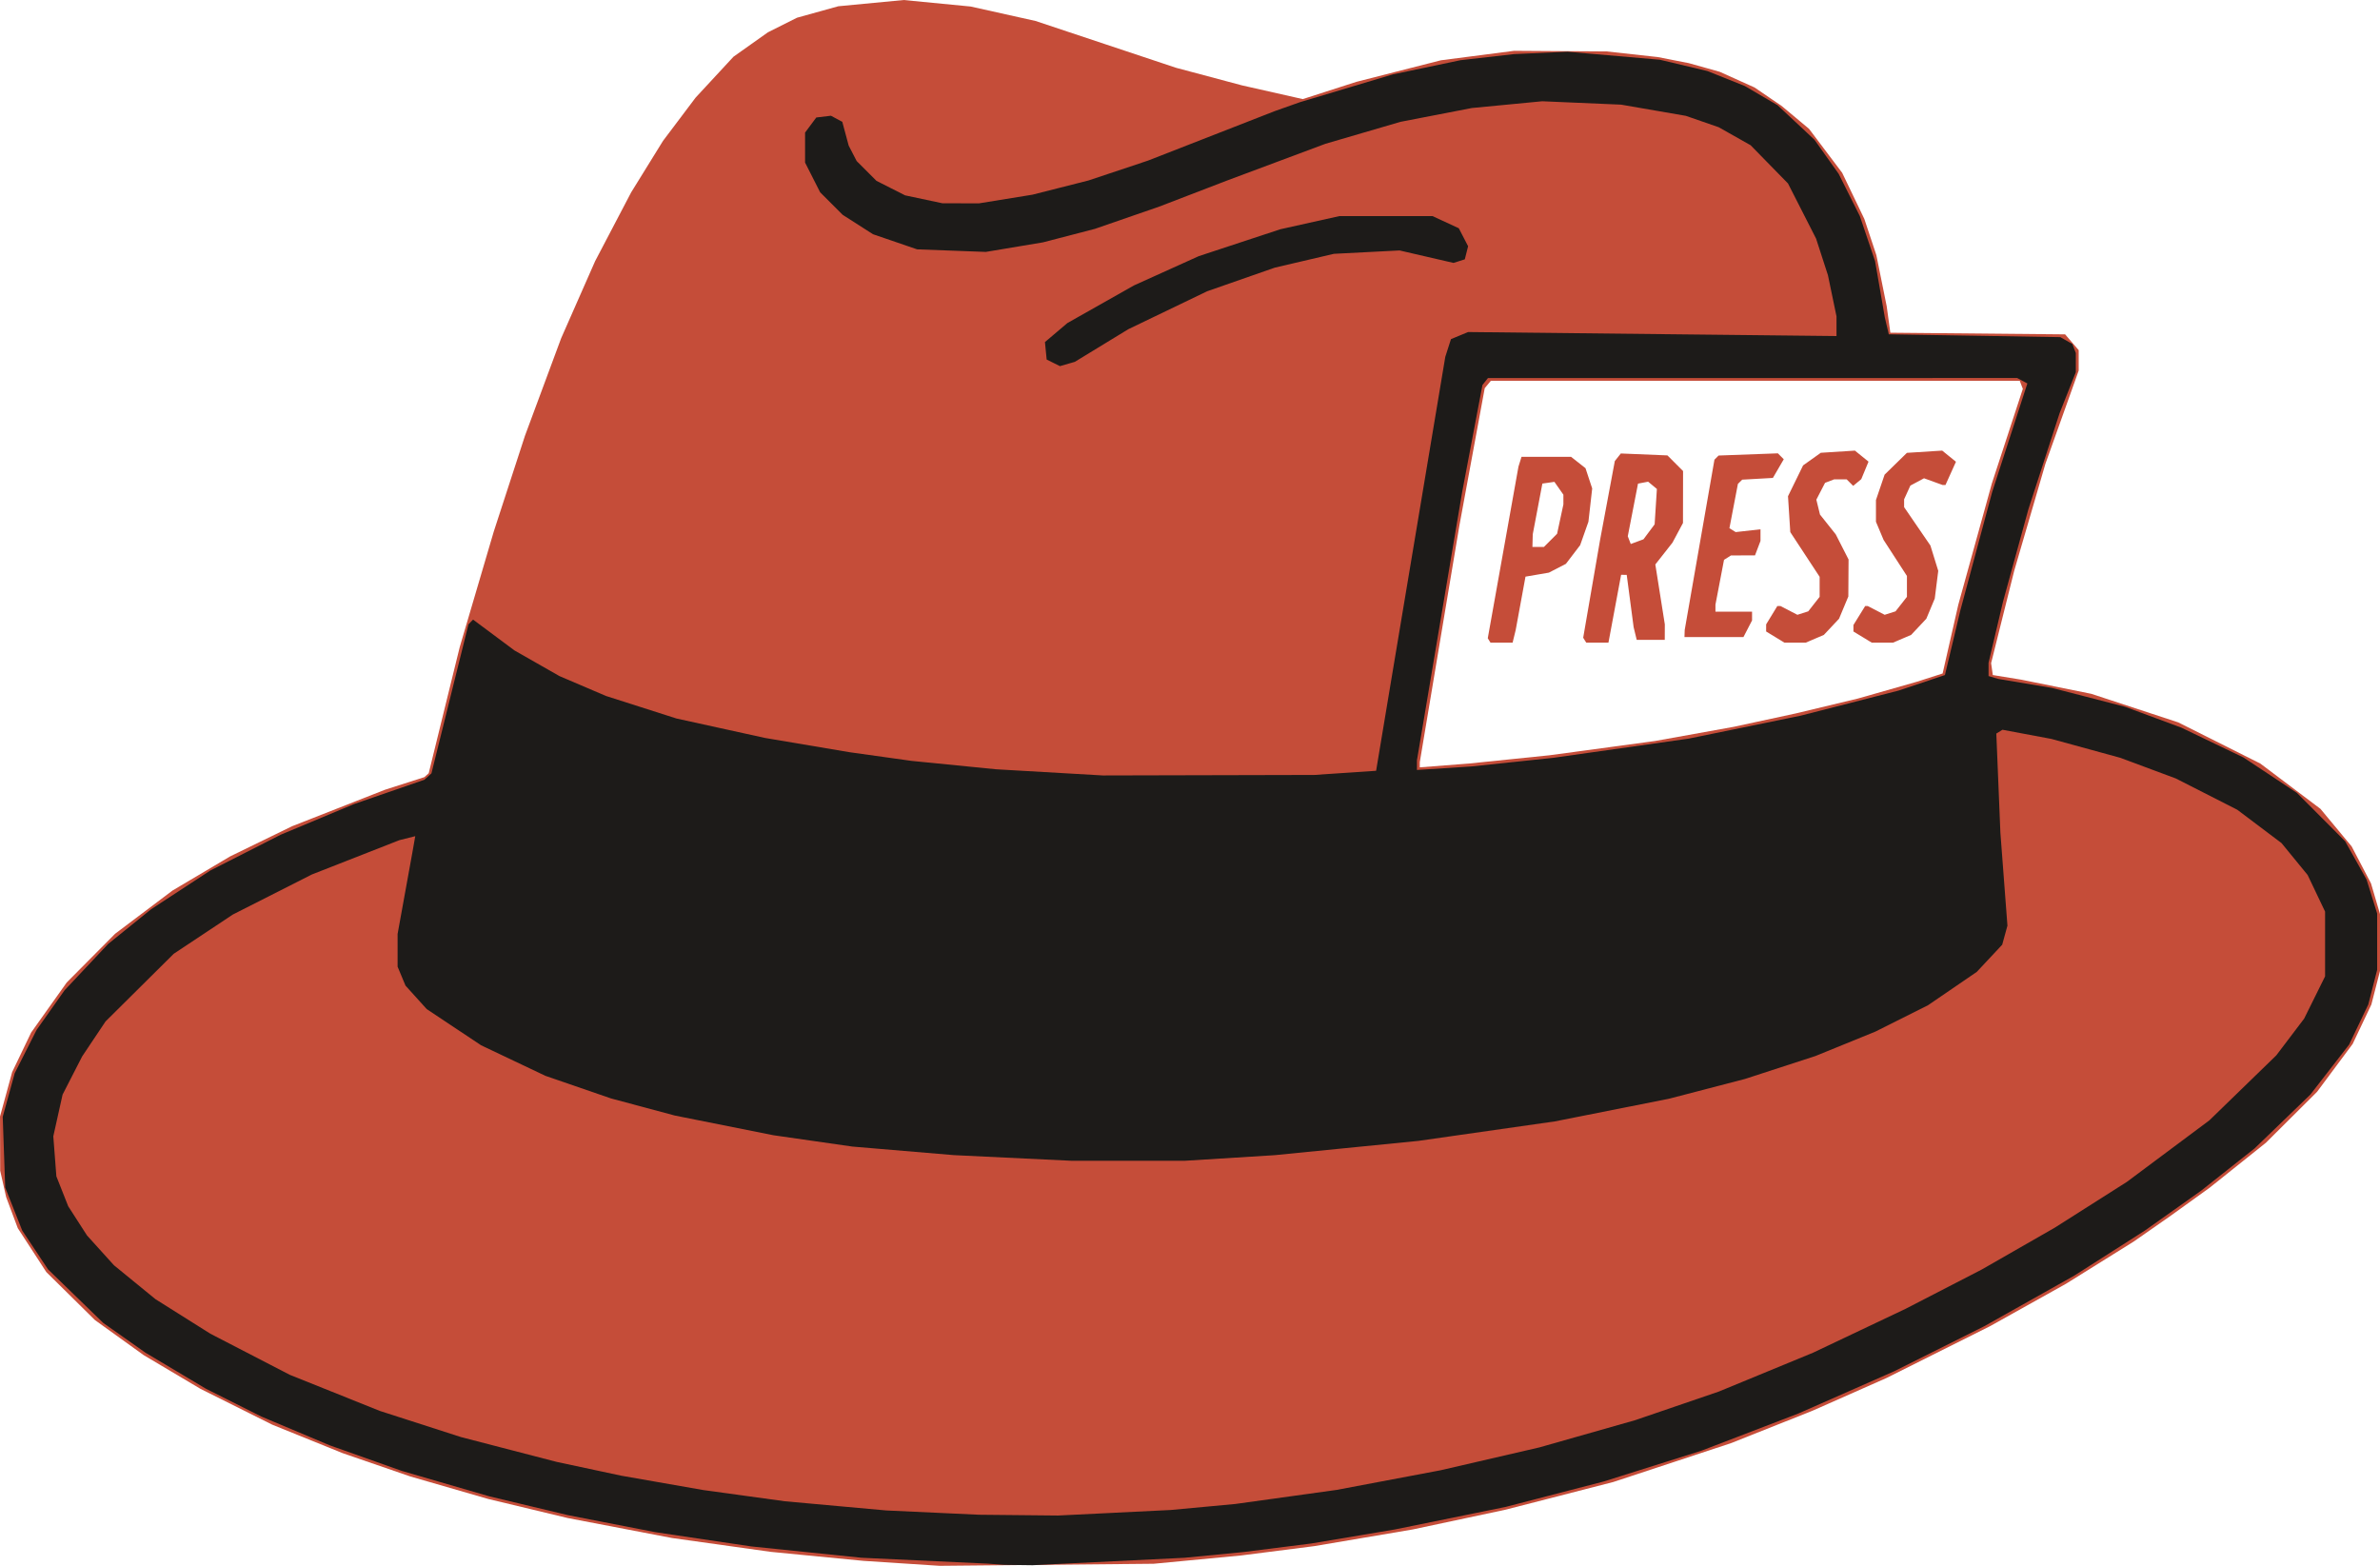
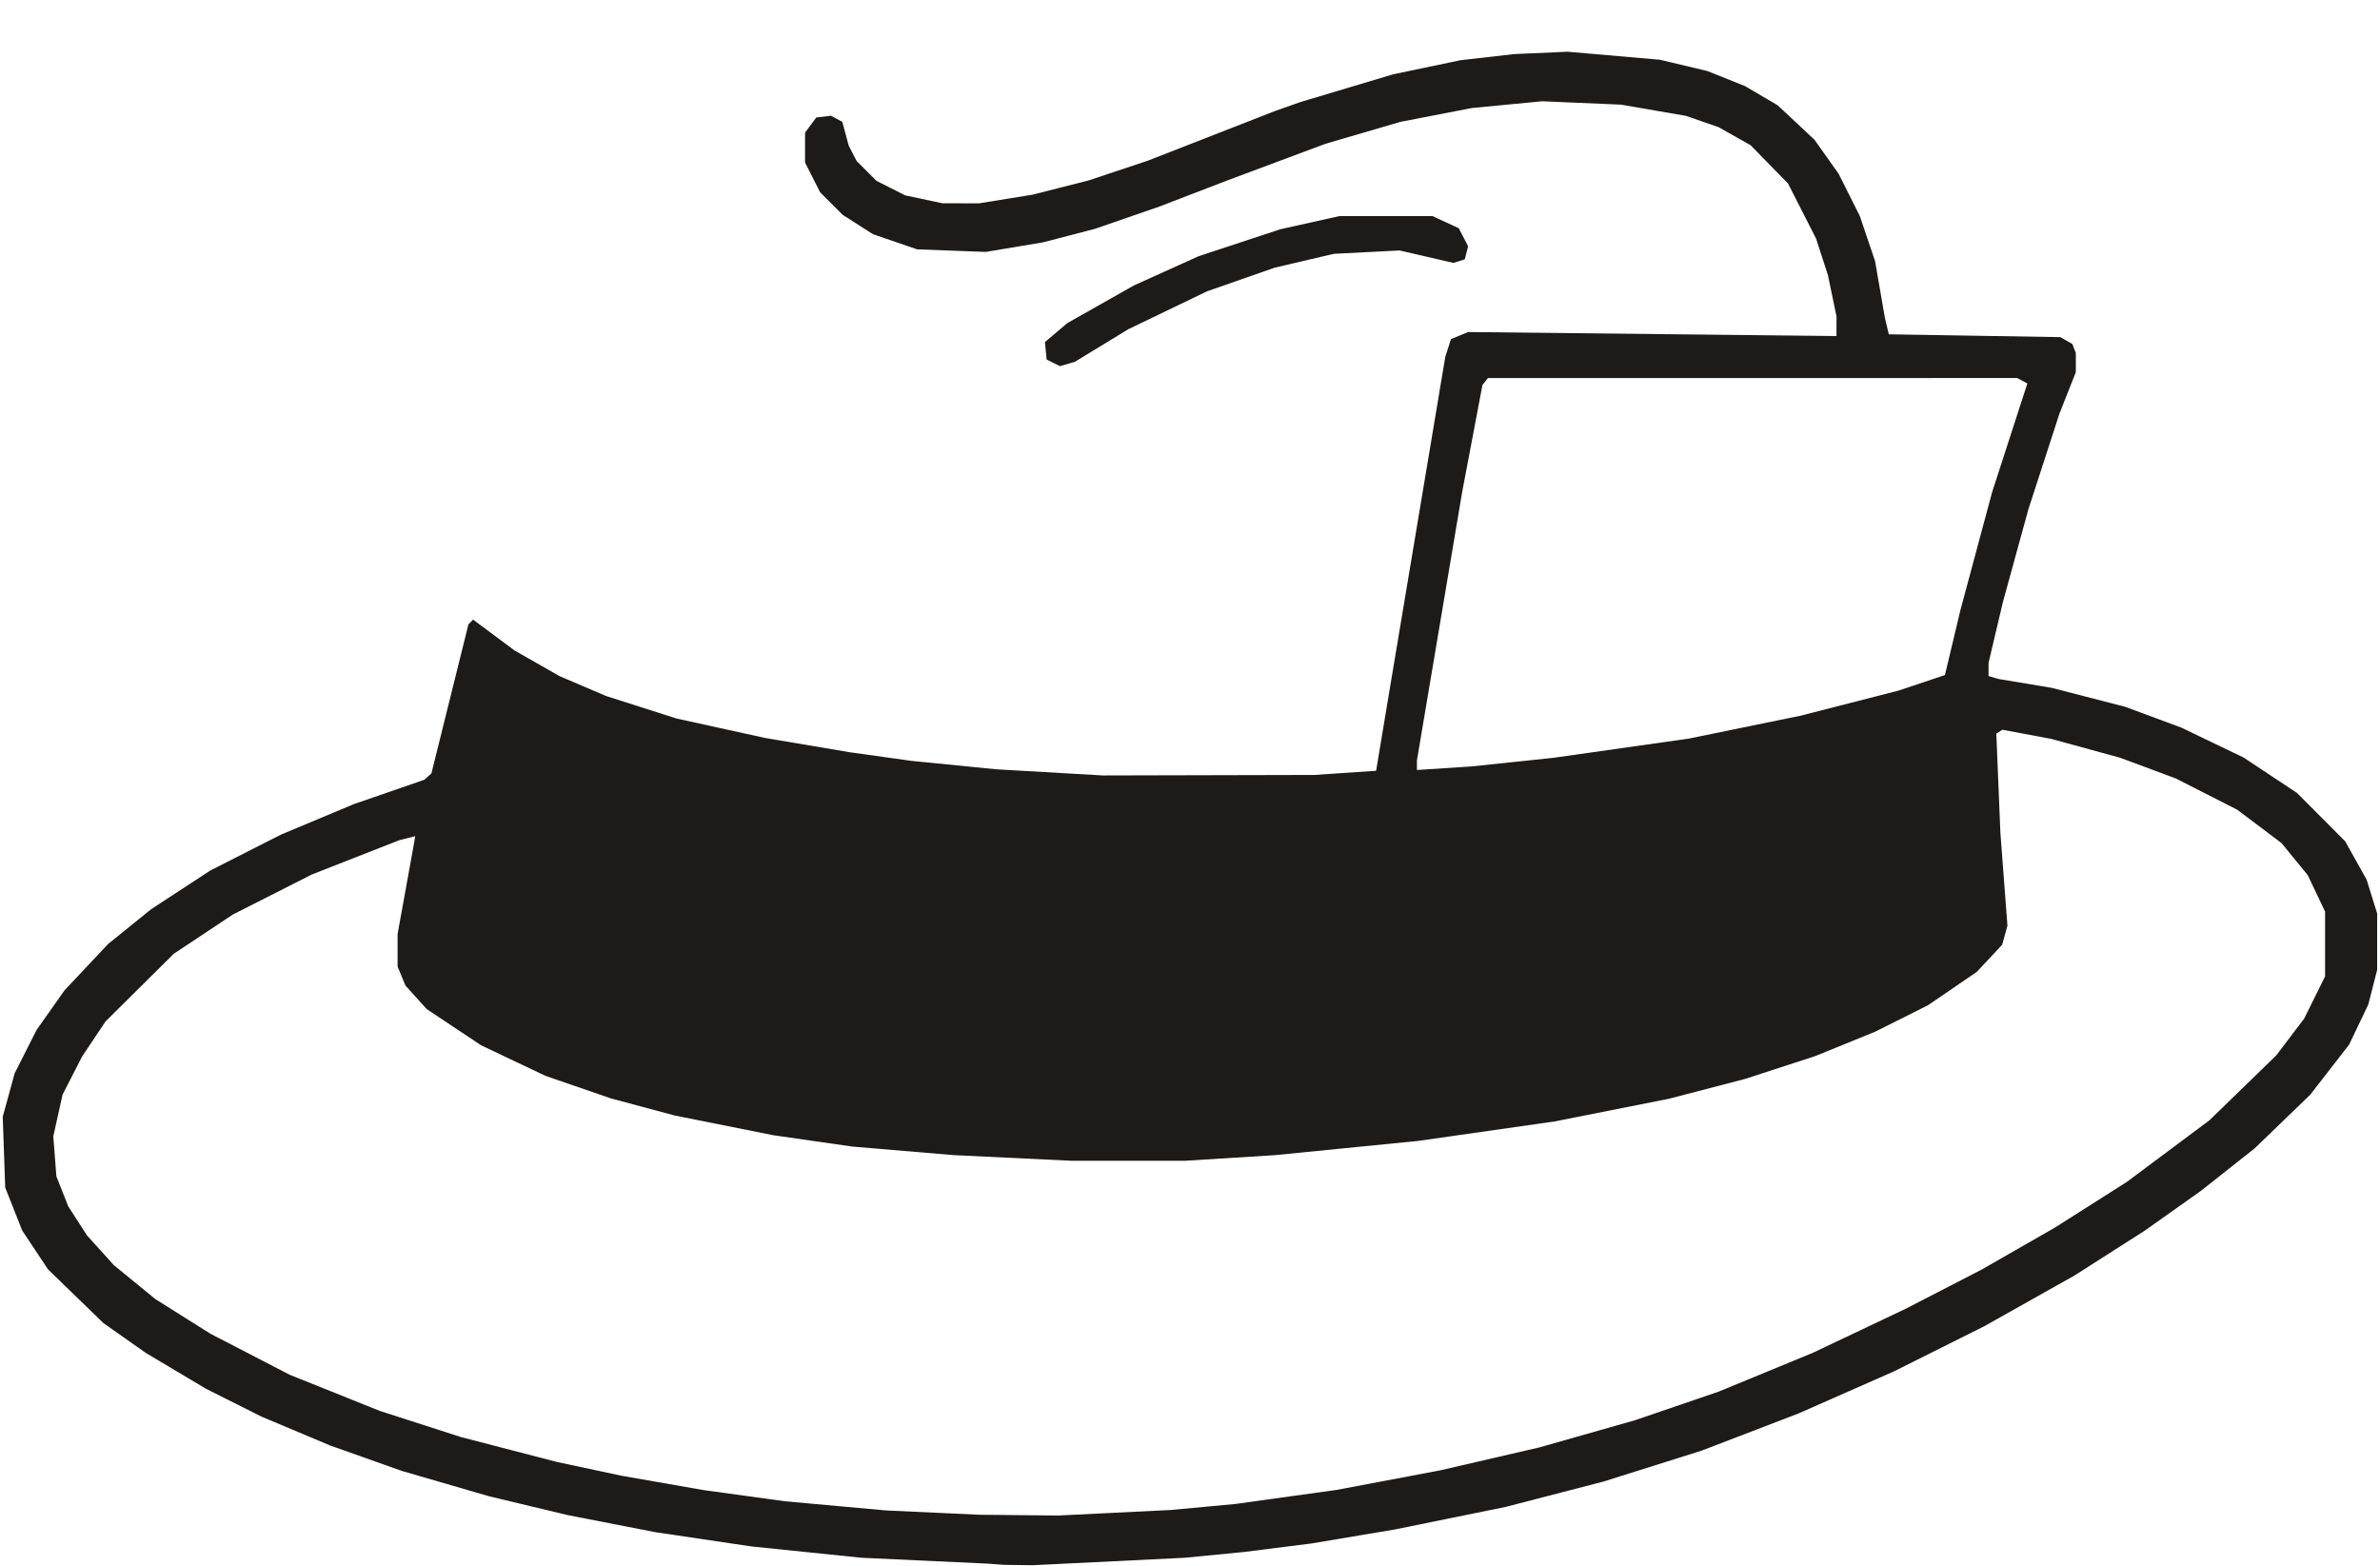
<svg xmlns="http://www.w3.org/2000/svg" xmlns:ns1="http://sodipodi.sourceforge.net/DTD/sodipodi-0.dtd" xmlns:ns2="http://www.inkscape.org/namespaces/inkscape" version="1.1" id="svg531" width="845.197" height="556.075" viewBox="0 0 845.197 556.075" ns1:docname="ChatGPT Image May 9, 2025, 03_46_44 PM.png" ns2:export-filename="../Documents/pfp_logo.svg" ns2:export-xdpi="96" ns2:export-ydpi="96">
  <defs id="defs535" />
  <ns1:namedview id="namedview533" pagecolor="#ffffff" bordercolor="#000000" borderopacity="0.25" ns2:showpageshadow="2" ns2:pageopacity="0.0" ns2:pagecheckerboard="0" ns2:deskcolor="#d1d1d1" showgrid="false" />
  <g ns2:groupmode="layer" ns2:label="Image" id="g537" transform="translate(-54.807,-231.605)">
-     <path style="fill:#c54d39" d="m 375.003,786.802 -13.5,-0.877 -16.5,-1.603 -16.5,-1.603 -17.5,-2.454 -17.5,-2.454 -18.5,-3.541 -18.5,-3.541 -14.148,-3.392 -14.148,-3.392 -13.852,-4.003 -13.852,-4.003 -12,-4.133 -12,-4.133 -12.5,-5.057 -12.5,-5.057 -12.752,-6.367 -12.752,-6.367 -10.098,-5.996 -10.098,-5.996 -8.649,-6.221 -8.649,-6.221 -8.63,-8.525 -8.63,-8.525 -5.065,-7.793 -5.065,-7.793 -2.066,-5.523 -2.066,-5.523 -1.058,-4.685 -1.058,-4.685 -0.03,-9.612 -0.03,-9.612 2.157,-7.888 2.157,-7.888 3.368,-7.018 3.368,-7.018 6.324,-8.896 6.324,-8.896 8.588,-8.649 8.588,-8.649 10.185,-7.672 10.185,-7.672 10.227,-6.059 10.227,-6.059 11,-5.359 11,-5.359 16.5,-6.48 16.5,-6.48 7,-2.241 7,-2.241 0.775,-0.701 0.775,-0.701 5.499,-22.367 5.499,-22.367 6.056,-20.558 6.056,-20.558 5.536,-17 5.536,-17 6.428,-17.318 6.428,-17.318 6.028,-13.682 6.028,-13.682 6.399,-12.212 6.399,-12.212 5.655,-9.143 5.655,-9.143 5.782,-7.673 5.782,-7.673 6.73,-7.269 6.73,-7.269 6.112,-4.333 6.112,-4.332 5.161,-2.591 5.161,-2.591 7.339,-2.038 7.339,-2.038 11.611,-1.107 11.611,-1.107 11.889,1.153 11.889,1.153 11.5,2.561 11.5,2.561 25,8.326 25,8.326 11.67,3.112 11.67,3.112 10.803,2.441 10.803,2.441 9.527,-3.065 9.527,-3.065 15,-3.826 15,-3.826 13,-1.682 13,-1.682 16.445,0.11 16.445,0.11 9.055,0.998 9.055,0.998 5.5,1.075 5.5,1.075 5.5,1.54 5.5,1.54 6.187,2.784 6.187,2.784 4.813,3.279 4.813,3.279 4.863,4.062 4.863,4.062 5.891,7.816 5.891,7.816 3.93,8.184 3.93,8.184 2.137,6.427 2.137,6.427 1.836,9.073 1.836,9.073 0.649,4.709 0.649,4.709 31.033,0.291 31.033,0.291 2.412,2.806 2.412,2.806 v 3.621 3.621 l -5.914,16.573 -5.914,16.573 -5.543,19 -5.543,19 -4.095,16.381 -4.095,16.381 0.302,2.113 0.302,2.113 5,0.815 5,0.815 12.5,2.524 12.5,2.524 15.429,5.071 15.429,5.071 14.571,7.307 14.571,7.307 10.675,8.04 10.675,8.04 5.549,6.685 5.549,6.685 3.43,6.564 3.43,6.564 1.596,5.431 1.596,5.431 v 10.108 10.108 l -1.532,5.96 -1.532,5.96 -3.321,7 -3.321,7 -6.319,8.5 -6.319,8.5 -9.078,9.04 -9.078,9.04 -10,7.991 -10,7.991 -7,5.039 -7,5.039 -6.5,4.534 -6.5,4.534 -12,7.482 -12,7.482 -13.5,7.536 -13.5,7.536 -18.394,9.205 -18.394,9.205 -13.142,5.815 -13.142,5.815 -14.463,5.751 -14.463,5.751 -20.9,6.897 -20.9,6.897 -19.1,4.91 -19.1,4.91 -16.5,3.513 -16.5,3.513 -17.5,2.965 -17.5,2.965 -13,1.655 -13,1.655 -15.5,1.472 -15.5,1.472 -38,0.365 -38,0.365 z m 215.764,-285.507 14.264,-1.465 18.736,-2.531 18.736,-2.531 14,-2.521 14,-2.521 11,-2.376 11,-2.376 11,-2.633 11,-2.633 10.5,-2.988 10.5,-2.988 4.589,-1.474 4.589,-1.474 2.788,-12.223 2.788,-12.223 5.949,-21.5 5.949,-21.5 5.506,-16.817 5.506,-16.817 -0.55,-1.433 -0.55,-1.433 h -93.909 -93.909 l -1.088,1.311 -1.088,1.311 -4.507,24.439 -4.507,24.439 -7.027,41.987 -7.027,41.987 v 0.901 0.901 l 8.75,-0.677 8.75,-0.677 z m -7.132,-42.241 -0.485,-0.785 5.448,-30.465 5.448,-30.465 0.546,-1.75 0.546,-1.75 h 8.798 8.798 l 2.562,2.016 2.562,2.016 1.188,3.601 1.188,3.601 -0.668,5.906 -0.668,5.906 -1.467,4.159 -1.467,4.159 -2.532,3.32 -2.532,3.32 -3.025,1.564 -3.025,1.564 -4.151,0.709 -4.151,0.709 -1.741,9.476 -1.741,9.476 -0.55,2.25 -0.55,2.25 h -3.922 -3.922 z m 21.795,-35.551 2.337,-2.337 1.118,-5.213 1.118,-5.213 v -1.728 -1.728 l -1.597,-2.279 -1.597,-2.279 -2.136,0.307 -2.136,0.307 -1.707,9 -1.707,9 -0.06,2.25 -0.06,2.25 h 2.045 2.045 z m 12.149,35.46 -0.541,-0.876 2.999,-17.374 2.999,-17.374 2.616,-14 2.616,-14 1.069,-1.344 1.069,-1.344 8.277,0.344 8.277,0.344 2.772,2.775 2.772,2.775 -0.014,9.225 -0.014,9.225 -1.873,3.5 -1.873,3.5 -3.038,3.865 -3.038,3.865 1.685,10.635 1.685,10.635 -0.01,2.75 -0.01,2.75 h -4.981 -4.981 l -0.547,-2.25 -0.547,-2.25 -1.226,-9.283 -1.226,-9.283 -0.996,-0.017 -0.996,-0.017 -2.203,11.799 -2.203,11.799 -0.047,0.25 -0.047,0.25 h -3.941 -3.941 z m 22.846,-38.488 1.984,-2.658 0.4,-6.281 0.4,-6.281 -1.555,-1.291 -1.555,-1.291 -1.798,0.342 -1.798,0.342 -1.817,9.345 -1.817,9.345 0.528,1.377 0.528,1.377 2.257,-0.835 2.257,-0.835 z m 44.828,37.375 -3.25,-1.982 0.004,-1.265 0.004,-1.265 1.982,-3.25 1.982,-3.25 h 0.564 0.564 l 3,1.552 3,1.552 1.924,-0.611 1.924,-0.611 2.026,-2.576 2.026,-2.576 v -3.557 -3.557 l -5.211,-7.937 -5.211,-7.937 -0.406,-6.372 -0.406,-6.372 2.678,-5.474 2.678,-5.474 3.146,-2.24 3.146,-2.24 6.056,-0.386 6.056,-0.386 2.417,1.957 2.417,1.957 -1.289,3.111 -1.289,3.111 -1.435,1.191 -1.435,1.191 -1.158,-1.158 -1.158,-1.158 h -2.218 -2.218 l -1.619,0.621 -1.619,0.621 -1.544,2.987 -1.544,2.987 0.644,2.642 0.644,2.642 2.8,3.52 2.8,3.52 2.276,4.46 2.276,4.46 -0.041,6.57 -0.041,6.57 -1.65,3.95 -1.65,3.95 -2.697,2.873 -2.697,2.873 -3.218,1.377 -3.218,1.377 -3.782,-0.004 -3.782,-0.004 -3.25,-1.982 z m 31,0 -3.25,-1.982 v -1.147 -1.147 l 2.082,-3.368 2.082,-3.368 h 0.468 0.468 l 3,1.552 3,1.552 1.924,-0.611 1.924,-0.611 2.026,-2.576 2.026,-2.576 v -3.71 -3.71 l -4.148,-6.405 -4.148,-6.405 -1.352,-3.218 -1.352,-3.218 v -3.854 -3.854 l 1.537,-4.512 1.537,-4.512 3.962,-3.869 3.962,-3.869 6.264,-0.399 6.264,-0.399 2.443,1.979 2.443,1.979 -1.859,4.123 -1.859,4.123 h -0.527 -0.527 l -3.285,-1.188 -3.285,-1.188 -2.425,1.298 -2.425,1.298 -1.11,2.437 -1.11,2.437 v 1.39 1.39 l 4.669,6.813 4.669,6.813 1.393,4.5 1.393,4.5 -0.619,4.918 -0.619,4.918 -1.496,3.582 -1.496,3.582 -2.697,2.873 -2.697,2.873 -3.218,1.377 -3.218,1.377 -3.782,-0.004 -3.782,-0.004 -3.25,-1.982 z m -63.209,-1.261 0.041,-1.25 5.281,-30.239 5.281,-30.239 0.738,-0.738 0.738,-0.738 10.523,-0.39 10.523,-0.39 1.048,1.048 1.048,1.048 -1.932,3.318 -1.932,3.318 -5.45,0.307 -5.45,0.307 -0.762,0.755 -0.762,0.755 -1.505,7.868 -1.505,7.868 1.111,0.687 1.111,0.687 4.407,-0.497 4.407,-0.497 v 2.065 2.065 l -0.975,2.565 -0.975,2.565 -4.275,0.015 -4.275,0.015 -1.228,0.78 -1.228,0.78 -1.522,7.955 -1.522,7.955 -1.7e-4,1.25 -1.9e-4,1.25 h 6.5 6.5 v 1.55 1.55 l -1.526,2.95 -1.526,2.95 h -10.474 -10.474 l 0.041,-1.25 z" id="path973" />
    <path style="fill:#1d1b19" d="m 408.503,787.121 -3,-0.218 -22.41,-1.046 -22.41,-1.046 -19.492,-2.004 -19.492,-2.004 -17.098,-2.539 -17.098,-2.539 -15.5,-3.019 -15.5,-3.019 -14,-3.352 -14,-3.352 -15.5,-4.504 -15.5,-4.504 -12.773,-4.533 -12.773,-4.533 -12.132,-5.103 -12.132,-5.103 -9.864,-4.95 -9.864,-4.95 -10.731,-6.392 -10.731,-6.392 -7.5,-5.286 -7.5,-5.286 -9.817,-9.519 -9.817,-9.519 -4.583,-6.894 -4.583,-6.894 -3.023,-7.641 -3.023,-7.641 -0.44,-12.562 -0.44,-12.562 2.119,-7.724 2.119,-7.724 3.901,-7.715 3.901,-7.715 4.965,-7.032 4.965,-7.032 7.74,-8.228 7.74,-8.228 7.637,-6.168 7.637,-6.168 10.5,-6.866 10.5,-6.866 12.5,-6.355 12.5,-6.355 13,-5.44 13,-5.44 12.5,-4.317 12.5,-4.317 1.258,-1.138 1.258,-1.138 6.572,-26.456 6.572,-26.456 0.819,-0.849 0.819,-0.849 7.351,5.476 7.351,5.476 8,4.56 8,4.56 8.259,3.529 8.259,3.529 12.502,3.997 12.502,3.997 15.738,3.456 15.738,3.456 15,2.53 15,2.53 11,1.54 11,1.54 15,1.491 15,1.491 19,1.098 19,1.098 37.5,-0.09 37.5,-0.09 11,-0.739 11,-0.739 2.668,-16 2.668,-16 9.615,-57.5 9.615,-57.5 1.01,-3.147 1.01,-3.147 3.042,-1.26 3.042,-1.26 65.414,0.712 65.414,0.712 v -3.49 -3.49 l -1.521,-7.315 -1.521,-7.315 -2.106,-6.5 -2.106,-6.5 -4.985,-9.788 -4.985,-9.788 -6.638,-6.787 -6.638,-6.787 -5.664,-3.199 -5.664,-3.199 -5.836,-2.022 -5.836,-2.022 -11.5,-1.987 -11.5,-1.987 -14,-0.601 -14,-0.601 -12.5,1.201 -12.5,1.201 -12.667,2.453 -12.667,2.453 -13.333,3.9 -13.333,3.9 -17.5,6.536 -17.5,6.536 -12,4.614 -12,4.614 -11.438,3.956 -11.438,3.956 -9.22,2.396 -9.22,2.396 -10.143,1.696 -10.143,1.696 -12.198,-0.455 -12.198,-0.455 -7.828,-2.683 -7.828,-2.683 -5.388,-3.446 -5.388,-3.446 -4,-4 -4,-4 -2.677,-5.283 -2.677,-5.283 v -5.322 -5.322 l 1.992,-2.68 1.992,-2.68 2.602,-0.312 2.602,-0.312 2.015,1.079 2.015,1.079 1.139,4.233 1.139,4.233 1.413,2.734 1.413,2.734 3.516,3.516 3.516,3.516 5.085,2.577 5.086,2.577 6.631,1.406 6.631,1.406 6.5,0.013 6.5,0.013 9.486,-1.538 9.486,-1.538 9.917,-2.514 9.917,-2.514 10.597,-3.537 10.597,-3.537 22.5,-8.785 22.5,-8.785 4.5,-1.594 4.5,-1.594 16.5,-4.937 16.5,-4.937 12,-2.513 12,-2.513 9.5,-1.083 9.5,-1.083 9.5,-0.423 9.5,-0.423 16.385,1.424 16.385,1.424 8.445,2.006 8.445,2.006 6.62,2.648 6.62,2.648 5.839,3.422 5.839,3.422 6.555,6.132 6.555,6.132 4.289,6.047 4.289,6.047 3.76,7.5 3.76,7.5 2.706,8 2.706,8 1.733,10 1.733,10 0.704,3 0.704,3 30.464,0.5 30.464,0.5 2.132,1.222 2.132,1.222 0.618,1.61 0.618,1.61 v 3.392 3.392 l -2.883,7.276 -2.883,7.276 -5.532,17.035 -5.532,17.035 -4.525,16.465 -4.525,16.465 -2.56,10.839 -2.56,10.839 v 2.344 2.344 l 1.75,0.512 1.75,0.512 9.5,1.589 9.5,1.589 13,3.354 13,3.354 10,3.708 10,3.708 11.032,5.302 11.032,5.302 9.468,6.274 9.468,6.274 8.569,8.593 8.569,8.593 3.809,6.812 3.809,6.812 1.872,6.013 1.872,6.013 v 10.017 10.017 l -1.573,6.144 -1.573,6.144 -3.402,7.119 -3.402,7.119 -6.89,8.881 -6.89,8.881 -9.886,9.545 -9.886,9.545 -9.5,7.514 -9.5,7.514 -10,7.088 -10,7.088 -12.5,7.98 -12.5,7.98 -16,8.993 -16,8.993 -16,8.003 -16,8.003 -17,7.496 -17,7.496 -17.212,6.604 -17.212,6.604 -17.381,5.476 -17.381,5.476 -17.407,4.513 -17.407,4.513 -19.694,4.008 -19.694,4.008 -14.806,2.484 -14.806,2.484 -12,1.515 -12,1.515 -10.5,1.022 -10.5,1.022 -27,1.323 -27,1.323 -5,-0.066 -5,-0.066 -3,-0.218 z m 42,-18.286 20,-0.977 11.5,-1.07 11.5,-1.07 18,-2.5 18,-2.5 18.439,-3.484 18.439,-3.484 17.561,-4.064 17.561,-4.064 17,-4.834 17,-4.834 14.852,-5.081 14.852,-5.081 16.732,-6.899 16.732,-6.899 16.416,-7.788 16.416,-7.788 13.5,-6.963 13.5,-6.963 13,-7.45 13,-7.45 12.797,-8.127 12.797,-8.127 14.658,-10.934 14.658,-10.934 11.882,-11.538 11.882,-11.538 4.948,-6.528 4.948,-6.528 3.715,-7.5 3.715,-7.5 v -11.5 -11.5 l -3.098,-6.5 -3.098,-6.5 -4.637,-5.664 -4.637,-5.664 -7.853,-5.918 -7.853,-5.918 -10.912,-5.556 -10.912,-5.556 -9.86,-3.67 -9.86,-3.67 -12.231,-3.352 -12.231,-3.352 -8.692,-1.629 -8.692,-1.629 -1.094,0.676 -1.094,0.676 0.724,17.612 0.724,17.612 1.251,16.5 1.251,16.5 -0.931,3.382 -0.931,3.382 -4.513,4.825 -4.513,4.825 -8.654,5.917 -8.654,5.917 -9.351,4.687 -9.351,4.687 -10.649,4.338 -10.649,4.338 -12.5,4.067 -12.5,4.067 -13.5,3.515 -13.5,3.515 -20.276,4.025 -20.276,4.025 -24.224,3.459 -24.224,3.459 -25.5,2.535 -25.5,2.535 -16,0.997 -16,0.997 -20,0.002 -20,0.002 -21,-1.008 -21,-1.008 -18,-1.519 -18,-1.519 -14,-2.01 -14,-2.01 -17.5,-3.493 -17.5,-3.493 -11.336,-3.037 -11.336,-3.037 -11.664,-4.018 -11.664,-4.018 -11.427,-5.428 -11.427,-5.428 -9.654,-6.427 -9.654,-6.427 -3.766,-4.169 -3.766,-4.169 -1.403,-3.357 -1.403,-3.357 v -5.807 -5.807 l 2.625,-14.475 2.625,-14.475 0.51,-2.892 0.51,-2.892 -2.82,0.708 -2.82,0.708 -15.533,6.091 -15.533,6.091 -14.031,7.111 -14.031,7.111 -10.5,6.972 -10.5,6.972 -12.105,12.011 -12.105,12.011 -4.157,6.213 -4.157,6.213 -3.474,6.782 -3.474,6.782 -1.647,7.403 -1.647,7.403 0.543,7.103 0.543,7.103 2.102,5.316 2.102,5.316 3.336,5.184 3.336,5.184 4.784,5.293 4.784,5.293 7.375,6.026 7.375,6.026 9.744,6.131 9.744,6.131 14.108,7.301 14.108,7.301 15.999,6.414 15.999,6.414 14.393,4.638 14.393,4.638 17,4.411 17,4.411 11.5,2.455 11.5,2.455 14.5,2.538 14.5,2.538 14.5,1.996 14.5,1.996 18,1.631 18,1.631 16.5,0.762 16.5,0.762 14,0.14 14,0.14 20,-0.977 z m 141.5,-266.578 14.5,-1.533 24,-3.404 24,-3.404 19.898,-4.077 19.898,-4.077 17.386,-4.457 17.386,-4.457 8.216,-2.755 8.216,-2.755 2.743,-11.5 2.743,-11.5 5.643,-21 5.643,-21 6.249,-19.276 6.249,-19.276 -1.802,-0.965 -1.802,-0.965 -93.975,0.007 -93.975,0.007 -0.976,1.233 -0.976,1.233 -3.602,19 -3.602,19 -8.031,47.647 -8.031,47.647 v 1.71 1.71 l 9.75,-0.632 9.75,-0.632 14.5,-1.533 z m -163.138,-141.793 -2.362,-1.171 -0.304,-3.103 -0.304,-3.103 3.98,-3.374 3.98,-3.374 11.824,-6.683 11.824,-6.683 11.5,-5.197 11.5,-5.197 14.5,-4.781 14.5,-4.781 10.5,-2.339 10.5,-2.339 h 16.5 16.5 l 4.679,2.162 4.679,2.162 1.652,3.195 1.652,3.195 -0.584,2.326 -0.584,2.326 -2.006,0.637 -2.006,0.637 -9.578,-2.213 -9.578,-2.213 -11.664,0.598 -11.664,0.598 -10.5,2.458 -10.5,2.458 -12,4.19 -12,4.19 -14,6.738 -14,6.738 -9.5,5.796 -9.5,5.796 -2.638,0.762 -2.638,0.762 z" id="path971" />
  </g>
</svg>